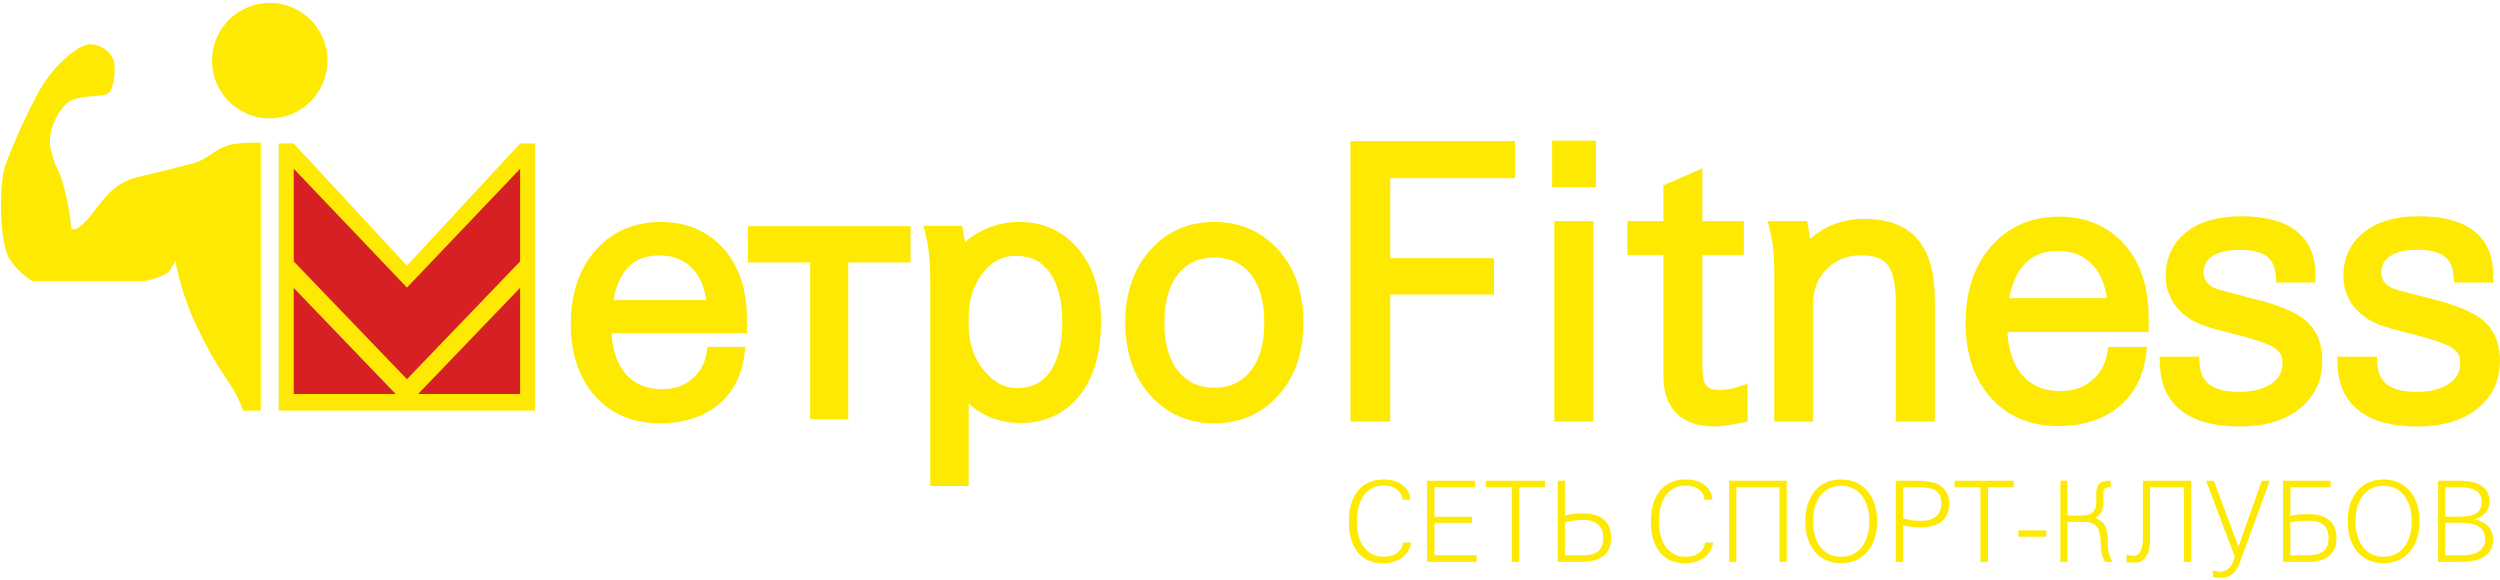
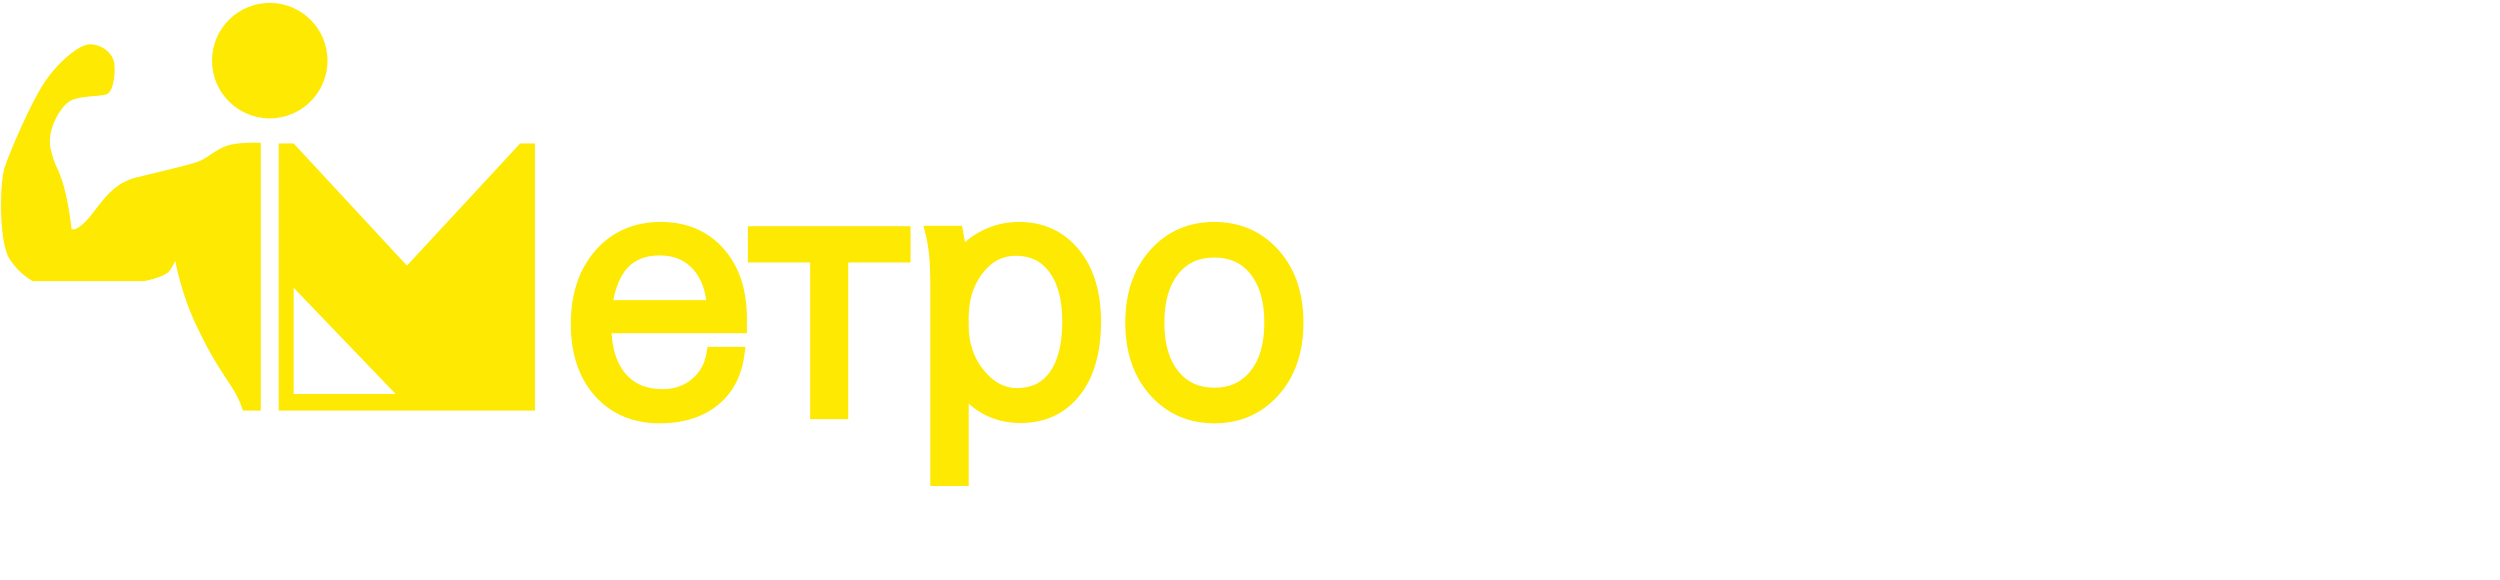
<svg xmlns="http://www.w3.org/2000/svg" width="603" height="140" viewBox="0 0 603 140" fill="none">
-   <path d="M363.462 42.977H335.322V62.271H358.404H360.353V64.22V69.098V71.058H358.404H335.322V99.748V101.697H333.362H327.694H325.735V99.748V35.97V34.011H327.694H363.462H365.421V35.97V41.018V42.977H363.462V42.977ZM382.985 45.187H376.337H374.378V43.227V35.88V33.921H376.337H382.985H384.934V35.88V43.227V45.187H382.985ZM382.365 101.697H376.867H374.908V99.748V55.273V53.324H376.867H382.365H384.315V55.273V99.748V101.697H382.365ZM419.952 101.997C418.633 102.267 417.433 102.477 416.323 102.627C415.204 102.777 414.264 102.857 413.514 102.857C409.526 102.857 406.477 101.797 404.368 99.678C402.258 97.568 401.209 94.51 401.209 90.521V61.491H394.481H392.522V59.532V55.273V53.324H394.481H401.209V45.967V44.687L402.388 44.177L407.886 41.798L410.615 40.618V43.587V53.324H418.663H420.622V55.273V59.532V61.491H418.663H410.615V88.152C410.615 89.421 410.705 90.481 410.885 91.331C411.045 92.05 411.255 92.6 411.525 92.96C411.765 93.29 412.115 93.55 412.565 93.73C413.125 93.96 413.854 94.07 414.764 94.07C415.454 94.07 416.133 94.01 416.813 93.9C417.513 93.79 418.243 93.61 418.982 93.38L421.522 92.57V95.239V100.078V101.687L419.952 101.997V101.997ZM464.727 101.697H459.228H457.269V99.748V73.027C457.269 70.808 457.099 68.938 456.769 67.419C456.449 65.999 456 64.89 455.42 64.07C454.82 63.26 454.03 62.651 453.031 62.241C451.951 61.801 450.601 61.571 448.992 61.571C447.283 61.571 445.733 61.851 444.354 62.391C442.984 62.931 441.765 63.73 440.675 64.81L440.665 64.82C439.545 65.919 438.696 67.189 438.136 68.629C437.566 70.088 437.276 71.757 437.276 73.627V99.748V101.697H435.317H429.909H427.959V99.748V65.44C427.959 63.51 427.869 61.751 427.709 60.151C427.54 58.552 427.29 57.083 426.95 55.743L426.35 53.324H428.849H434.257H435.907L436.176 54.963L436.616 57.602C437.946 56.423 439.375 55.463 440.925 54.713C443.554 53.434 446.473 52.784 449.662 52.784C452.501 52.784 455 53.184 457.129 53.994C459.358 54.833 461.188 56.103 462.607 57.802C463.997 59.452 465.026 61.531 465.706 64.02C466.356 66.409 466.686 69.188 466.686 72.357V99.748V101.697H464.727V101.697ZM516.288 80.085H484.19C484.3 81.994 484.58 83.723 485.029 85.253C485.609 87.232 486.469 88.911 487.599 90.291H487.609C488.718 91.63 490.048 92.64 491.597 93.3C493.187 93.99 495.036 94.33 497.125 94.33C498.585 94.33 499.914 94.12 501.134 93.71C502.343 93.29 503.443 92.68 504.463 91.85C505.462 91.031 506.282 90.081 506.912 89.001C507.542 87.902 507.981 86.672 508.231 85.303L508.521 83.683H510.151H515.639H517.888L517.578 85.912C517.208 88.522 516.468 90.861 515.339 92.93C514.209 95.019 512.69 96.819 510.8 98.318C508.911 99.808 506.762 100.927 504.333 101.667C501.934 102.397 499.304 102.767 496.435 102.767C493.077 102.767 490.038 102.197 487.319 101.047C484.58 99.898 482.18 98.178 480.141 95.879C478.112 93.6 476.592 90.941 475.593 87.902C474.603 84.913 474.103 81.564 474.103 77.845C474.103 74.087 474.613 70.678 475.623 67.619C476.642 64.51 478.192 61.781 480.261 59.412C482.34 57.033 484.769 55.243 487.539 54.044C490.288 52.854 493.347 52.254 496.705 52.254C499.904 52.254 502.813 52.814 505.432 53.924C508.071 55.033 510.391 56.703 512.37 58.922C514.349 61.141 515.829 63.73 516.808 66.699C517.768 69.618 518.248 72.897 518.248 76.536V78.135V80.085H516.288V80.085ZM508.171 71.917C507.981 70.518 507.682 69.238 507.252 68.079C506.662 66.449 505.832 65.06 504.763 63.91C503.703 62.781 502.493 61.931 501.124 61.371C499.734 60.801 498.135 60.511 496.345 60.511C489.978 60.511 486.069 64.31 484.62 71.917H508.171ZM560.133 86.972C560.133 89.381 559.673 91.561 558.744 93.52C557.814 95.489 556.424 97.199 554.585 98.648C552.776 100.068 550.657 101.137 548.227 101.827C545.858 102.517 543.179 102.857 540.21 102.857C534.202 102.857 529.584 101.647 526.355 99.228C522.976 96.709 521.177 92.98 520.967 88.052L520.887 86.022H522.916H528.614H530.444L530.564 87.842C530.713 90.071 531.513 91.72 532.943 92.78C534.502 93.93 536.891 94.51 540.1 94.51C541.86 94.51 543.409 94.32 544.749 93.95C546.038 93.59 547.158 93.05 548.097 92.34C548.947 91.721 549.567 91.011 549.957 90.241C550.347 89.471 550.547 88.592 550.547 87.592C550.547 86.762 550.397 86.052 550.107 85.473H550.097C549.797 84.893 549.347 84.393 548.737 83.983H548.727C548.167 83.593 547.298 83.173 546.128 82.734C544.859 82.244 543.339 81.754 541.56 81.274L534.742 79.475L533.992 79.285L533.952 79.265C532.743 78.915 531.683 78.565 530.783 78.205C529.814 77.825 529.034 77.435 528.424 77.046C526.445 75.796 524.945 74.296 523.936 72.547C522.896 70.758 522.376 68.758 522.376 66.539C522.376 64.35 522.796 62.361 523.636 60.581H523.646C524.486 58.792 525.735 57.242 527.395 55.943C529.014 54.663 530.953 53.714 533.193 53.084C535.372 52.474 537.821 52.164 540.56 52.164C546.318 52.164 550.696 53.304 553.705 55.583C556.884 57.982 558.474 61.521 558.474 66.189V68.149H556.524H550.856H549.047L548.897 66.339C548.737 64.29 548.007 62.781 546.728 61.821C545.318 60.771 543.179 60.252 540.3 60.252C538.741 60.252 537.391 60.391 536.242 60.681C535.152 60.961 534.242 61.351 533.513 61.871C532.833 62.351 532.323 62.91 532.003 63.54C531.683 64.16 531.523 64.89 531.523 65.73C531.523 66.619 531.743 67.369 532.183 67.969C532.673 68.639 533.453 69.198 534.512 69.648L534.562 69.668C534.702 69.728 535.582 69.978 537.221 70.418C538.881 70.858 541.21 71.468 544.209 72.217H544.219C546.868 72.897 549.147 73.627 551.066 74.416C553.056 75.236 554.635 76.116 555.805 77.046V77.056C557.254 78.225 558.344 79.655 559.074 81.354C559.783 83.004 560.133 84.873 560.133 86.972V86.972ZM602.988 86.972C602.988 89.381 602.528 91.561 601.599 93.52C600.669 95.489 599.28 97.199 597.44 98.648C595.641 100.068 593.522 101.137 591.092 101.827C588.713 102.517 586.034 102.857 583.065 102.857C577.057 102.857 572.439 101.647 569.21 99.228C565.831 96.709 564.032 92.98 563.822 88.052L563.742 86.022H565.781H571.479H573.299L573.429 87.842C573.579 90.071 574.368 91.72 575.798 92.78C577.357 93.93 579.746 94.51 582.965 94.51C584.715 94.51 586.264 94.32 587.604 93.95C588.893 93.59 590.013 93.05 590.962 92.34C591.802 91.721 592.422 91.011 592.822 90.241C593.212 89.471 593.402 88.592 593.402 87.592C593.402 86.762 593.252 86.052 592.962 85.473H592.952C592.652 84.893 592.202 84.393 591.592 83.983C591.022 83.593 590.153 83.173 588.983 82.734C587.724 82.244 586.194 81.754 584.415 81.274L577.597 79.475L576.857 79.285L576.807 79.265C575.598 78.915 574.538 78.565 573.638 78.205C572.679 77.825 571.889 77.435 571.279 77.046C569.3 75.796 567.801 74.296 566.791 72.547C565.751 70.758 565.231 68.758 565.231 66.539C565.231 64.35 565.651 62.361 566.491 60.581H566.501C567.341 58.792 568.59 57.242 570.26 55.943H570.25C571.869 54.663 573.808 53.714 576.058 53.084C578.227 52.474 580.686 52.164 583.415 52.164C589.173 52.164 593.552 53.304 596.57 55.583C599.749 57.982 601.329 61.521 601.329 66.189V68.149H599.379H593.711H591.902L591.762 66.339C591.592 64.29 590.862 62.781 589.583 61.821C588.173 60.771 586.034 60.252 583.155 60.252C581.606 60.252 580.246 60.391 579.097 60.681C578.007 60.961 577.097 61.351 576.368 61.871C575.688 62.351 575.188 62.91 574.858 63.54C574.538 64.16 574.378 64.89 574.378 65.73C574.378 66.619 574.598 67.369 575.048 67.969C575.528 68.639 576.308 69.198 577.367 69.648L577.427 69.668C577.557 69.728 578.447 69.978 580.086 70.418C581.736 70.858 584.065 71.468 587.064 72.217H587.074C589.723 72.897 592.012 73.627 593.921 74.416C595.911 75.236 597.49 76.116 598.66 77.046L598.67 77.056C600.119 78.225 601.209 79.655 601.929 81.354C602.638 83.004 602.988 84.873 602.988 86.972V86.972Z" fill="#FDE902" />
  <path d="M178.197 80.374H147.517C147.627 82.164 147.887 83.783 148.317 85.223C148.867 87.102 149.687 88.701 150.766 90.021C151.826 91.291 153.095 92.25 154.565 92.89C156.074 93.54 157.834 93.86 159.833 93.86C162.552 93.86 164.881 93.08 166.811 91.501C167.77 90.721 168.54 89.821 169.14 88.791C169.74 87.752 170.159 86.582 170.389 85.273L170.679 83.663H172.309H177.577H179.816L179.506 85.882C179.156 88.392 178.436 90.641 177.357 92.63C176.267 94.649 174.808 96.379 172.988 97.828H172.978C171.169 99.258 169.1 100.337 166.761 101.047C164.461 101.757 161.922 102.107 159.163 102.107C155.934 102.107 153.015 101.557 150.396 100.457C147.757 99.348 145.458 97.688 143.489 95.479C141.539 93.29 140.08 90.731 139.11 87.802C138.161 84.933 137.681 81.714 137.681 78.145C137.681 74.526 138.171 71.248 139.14 68.309C140.13 65.33 141.619 62.701 143.609 60.421C145.608 58.132 147.937 56.403 150.606 55.253C153.255 54.104 156.194 53.534 159.423 53.534C162.502 53.534 165.301 54.074 167.83 55.133C170.369 56.213 172.599 57.812 174.498 59.952C176.407 62.091 177.827 64.58 178.766 67.429C179.696 70.238 180.156 73.387 180.156 76.886V78.415V80.374H178.197V80.374ZM170.329 72.387C170.149 71.078 169.859 69.888 169.47 68.808C168.9 67.259 168.11 65.93 167.09 64.85C166.081 63.76 164.931 62.95 163.632 62.421C162.312 61.881 160.793 61.611 159.083 61.611C155.764 61.611 153.185 62.621 151.336 64.64C149.717 66.409 148.587 68.988 147.937 72.387H170.329V72.387ZM217.663 63.31H204.597V99.128V101.087H202.638H197.37H195.411V99.128V63.31H182.345H180.386V61.351V56.513V54.553H182.345H217.663H219.622V56.513V61.351V63.31H217.663ZM265.566 77.565C265.566 81.274 265.156 84.603 264.317 87.542C263.467 90.541 262.187 93.14 260.458 95.329C258.698 97.548 256.619 99.228 254.22 100.347C251.831 101.467 249.152 102.027 246.193 102.027C241.305 102.027 237.126 100.467 233.647 97.359V115.262V117.222H231.688H226.34H224.38V115.262V67.789C224.38 65.51 224.29 63.48 224.121 61.691C223.951 59.902 223.681 58.302 223.341 56.893L222.741 54.464H225.23H230.408H232.058L232.338 56.093L232.758 58.442L232.957 58.262C234.097 57.242 235.387 56.383 236.826 55.663V55.653C238.216 54.953 239.665 54.423 241.165 54.064C242.674 53.714 244.214 53.534 245.793 53.534C248.762 53.534 251.461 54.094 253.88 55.213C256.309 56.343 258.439 58.012 260.258 60.251C262.047 62.451 263.387 65.01 264.267 67.929C265.136 70.798 265.566 74.007 265.566 77.565V77.565ZM256.219 77.565C256.219 74.926 255.949 72.597 255.41 70.588C254.89 68.638 254.12 66.979 253.1 65.62V65.61C252.121 64.29 250.971 63.31 249.652 62.671C248.322 62.021 246.783 61.691 245.033 61.691C243.384 61.691 241.904 62.051 240.575 62.751V62.761C239.215 63.48 237.976 64.6 236.866 66.089H236.856C235.796 67.539 234.987 69.128 234.457 70.848C233.917 72.587 233.647 74.477 233.647 76.536V78.485C233.647 80.664 233.957 82.664 234.587 84.483C235.207 86.292 236.136 87.932 237.376 89.411L237.386 89.421C238.555 90.851 239.825 91.91 241.155 92.6C242.434 93.27 243.814 93.61 245.283 93.61C247.043 93.61 248.572 93.29 249.872 92.65C251.161 92.01 252.281 91.051 253.21 89.761V89.751C254.19 88.402 254.93 86.732 255.43 84.763C255.959 82.694 256.219 80.294 256.219 77.565V77.565ZM314.389 77.815C314.389 81.364 313.899 84.593 312.91 87.502C311.91 90.441 310.4 93.04 308.391 95.299C306.372 97.558 304.053 99.258 301.464 100.397C298.864 101.537 296.005 102.107 292.897 102.107C289.798 102.107 286.939 101.537 284.34 100.397C281.74 99.258 279.431 97.558 277.412 95.299C275.393 93.04 273.893 90.441 272.894 87.502C271.914 84.593 271.414 81.364 271.414 77.815C271.414 74.257 271.914 71.018 272.914 68.099C273.923 65.14 275.453 62.531 277.472 60.281C279.471 58.032 281.77 56.353 284.36 55.223C286.949 54.094 289.798 53.534 292.897 53.534C296.005 53.534 298.864 54.104 301.464 55.233C304.053 56.363 306.372 58.062 308.391 60.321C310.4 62.561 311.91 65.16 312.91 68.109C313.889 71.018 314.389 74.257 314.389 77.815ZM304.952 77.815C304.952 75.236 304.662 72.957 304.083 70.988C303.523 69.068 302.683 67.419 301.574 66.019C300.514 64.72 299.274 63.74 297.865 63.1C296.425 62.451 294.766 62.121 292.897 62.121C291.037 62.121 289.378 62.451 287.938 63.1C286.529 63.74 285.289 64.72 284.23 66.019C283.12 67.419 282.28 69.068 281.72 70.988C281.141 72.957 280.851 75.236 280.851 77.815C280.851 80.404 281.141 82.684 281.71 84.643C282.27 86.552 283.1 88.192 284.21 89.561C285.279 90.881 286.529 91.87 287.948 92.53C289.388 93.19 291.037 93.52 292.897 93.52C294.756 93.52 296.395 93.19 297.825 92.53C299.254 91.87 300.504 90.881 301.583 89.561C302.683 88.192 303.523 86.552 304.083 84.633C304.662 82.674 304.952 80.394 304.952 77.815V77.815ZM125.455 69.418V95.029H100.844L125.455 69.418ZM125.455 40.708V63.05L98.154 91.461L70.854 63.05V40.708L98.154 69.358L125.455 40.708V40.708ZM70.834 69.418V95.029H95.445L70.834 69.418V69.418ZM62.907 34.45C62.907 34.45 62.747 34.441 62.487 34.431C61.167 34.391 57.089 34.34 54.68 35.17C51.781 36.18 50.051 38.189 47.702 39.019C45.363 39.859 38.885 41.308 32.647 42.867C26.4 44.427 23.611 50.345 20.822 53.244C18.023 56.143 17.243 55.193 17.243 55.193C17.243 55.193 16.693 49.565 15.353 44.827C14.014 40.078 13.284 40.588 12.225 35.95C11.165 31.322 14.624 25.574 17.023 24.294C19.422 23.015 24.05 23.344 25.72 22.735C27.389 22.115 27.899 17.596 27.559 15.257C27.229 12.918 24.77 10.799 21.871 10.679C18.972 10.569 13.504 15.477 10.385 20.385C7.256 25.304 2.688 35.9 1.228 40.029C-0.221 44.157 -0.221 58.432 2.238 62.341C4.687 66.239 7.926 67.809 7.926 67.809H34.707C34.707 67.809 39.835 66.909 40.944 65.24C42.064 63.56 42.284 62.891 42.284 62.891C42.284 62.891 43.514 70.368 47.312 78.405C51.101 86.432 53.56 89.731 55.789 93.18C58.019 96.639 58.578 99.038 58.578 99.038H62.907V34.45V34.45ZM65.066 0.702C57.369 0.702 51.141 6.94 51.141 14.627C51.141 22.315 57.369 28.552 65.066 28.552C72.753 28.552 78.991 22.315 78.991 14.627C78.991 6.94 72.753 0.702 65.066 0.702ZM67.225 34.6H70.834L98.154 64.07L125.455 34.6H129.024V99.038H67.225V34.6V34.6Z" fill="#FDE902" />
-   <path fill-rule="evenodd" clip-rule="evenodd" d="M70.834 69.418V95.029H95.445L70.834 69.418ZM125.455 40.708V63.05L98.155 91.461L70.854 63.05V40.708L98.155 69.358L125.455 40.708V40.708ZM125.455 69.418V95.029H100.844L125.455 69.418Z" fill="#D72024" />
-   <path d="M340.39 130.877C340.08 132.466 339.33 133.686 338.131 134.556C336.941 135.415 335.382 135.845 333.462 135.845C330.923 135.845 328.934 134.965 327.504 133.206C326.065 131.447 325.355 128.967 325.355 125.759C325.355 122.57 326.095 120.081 327.574 118.311C329.064 116.542 331.123 115.652 333.782 115.652C335.622 115.652 337.111 116.082 338.241 116.942C339.37 117.801 340.03 119.001 340.2 120.52H338.321C338.191 119.471 337.711 118.631 336.891 118.031C336.071 117.421 335.002 117.122 333.672 117.122C331.703 117.122 330.154 117.881 329.024 119.411C327.864 120.97 327.285 123.13 327.285 125.869C327.285 128.468 327.864 130.527 329.034 132.026C330.203 133.536 331.773 134.296 333.722 134.296C335.012 134.296 336.071 133.986 336.921 133.376C337.761 132.756 338.271 131.926 338.451 130.877H340.39V130.877ZM356.154 135.515H344.219V115.952H355.765V117.501H345.988V124.649H355.035V126.118H345.988V133.916H356.154V135.515V135.515ZM372.669 117.521H366.451V135.515H364.631V117.521H358.374V115.952H372.669V117.521ZM388.583 129.707C388.583 133.576 386.174 135.515 381.356 135.515H375.728V115.952H377.467V124.319C378.826 123.999 380.226 123.829 381.656 123.829C386.274 123.829 388.583 125.789 388.583 129.707V129.707ZM386.684 129.627C386.684 128.288 386.264 127.238 385.424 126.508C384.585 125.779 383.405 125.409 381.875 125.409C380.396 125.409 378.926 125.599 377.467 125.979V133.946H381.875C383.585 133.946 384.814 133.596 385.574 132.896C386.314 132.216 386.684 131.127 386.684 129.627V129.627ZM413.244 130.877C412.935 132.466 412.185 133.686 410.985 134.556C409.796 135.415 408.236 135.845 406.317 135.845C403.778 135.845 401.789 134.965 400.359 133.206C398.92 131.447 398.2 128.967 398.2 125.759C398.2 122.57 398.949 120.081 400.429 118.311C401.908 116.542 403.978 115.652 406.627 115.652C408.476 115.652 409.956 116.082 411.095 116.942C412.225 117.801 412.875 119.001 413.055 120.52H411.165C411.035 119.471 410.565 118.631 409.746 118.031C408.926 117.421 407.846 117.122 406.527 117.122C404.558 117.122 403.008 117.881 401.878 119.411C400.719 120.97 400.139 123.13 400.139 125.869C400.139 128.468 400.719 130.527 401.888 132.026C403.058 133.536 404.617 134.296 406.577 134.296C407.856 134.296 408.926 133.986 409.766 133.376C410.615 132.756 411.125 131.926 411.305 130.877H413.244V130.877ZM430.958 135.515H429.219V117.521H418.803V135.515H417.073V115.952H430.958V135.515V135.515ZM452.761 125.739C452.761 128.828 451.961 131.277 450.372 133.106C448.792 134.935 446.693 135.845 444.084 135.845C441.475 135.845 439.375 134.935 437.806 133.116C436.226 131.297 435.447 128.838 435.447 125.739C435.447 122.63 436.236 120.171 437.816 118.341C439.375 116.542 441.465 115.652 444.084 115.652C446.703 115.652 448.792 116.552 450.372 118.361C451.961 120.191 452.761 122.65 452.761 125.739ZM450.881 125.739C450.881 123.11 450.262 121.02 449.022 119.481C447.782 117.941 446.133 117.172 444.084 117.172C442.024 117.172 440.385 117.941 439.155 119.471C437.926 121.01 437.316 123.1 437.316 125.739C437.316 128.368 437.926 130.457 439.155 131.996C440.385 133.526 442.024 134.296 444.084 134.296C446.133 134.296 447.782 133.526 449.022 131.986C450.262 130.447 450.881 128.358 450.881 125.739ZM470.155 121.34C470.155 125.249 467.835 127.198 463.217 127.198C461.788 127.198 460.398 127.038 459.038 126.708V135.515H457.269V115.952H461.937C464.766 115.952 466.716 116.292 467.775 116.982C469.365 118.011 470.155 119.461 470.155 121.34V121.34ZM468.245 121.41C468.245 120.021 467.825 119.031 466.996 118.431C466.146 117.821 464.806 117.521 462.977 117.521H459.038V125.059C460.498 125.439 461.967 125.629 463.447 125.629C464.976 125.629 466.156 125.259 466.996 124.529C467.835 123.789 468.245 122.75 468.245 121.41V121.41ZM485.719 117.521H479.501V135.515H477.682V117.521H471.434V115.952H485.719V117.521V117.521ZM493.556 129.457H486.849V127.938H493.556V129.457ZM509.621 135.515H507.741C507.052 134.356 506.712 132.996 506.712 131.447C506.712 129.367 506.412 127.918 505.802 127.098C505.192 126.278 504.143 125.869 502.633 125.869H498.665V135.515H496.955V115.952H498.665V124.349H502.253C504.503 124.349 505.622 123.279 505.622 121.15V119.161C505.622 118.001 505.832 117.192 506.252 116.742C506.742 116.212 507.682 115.952 509.081 115.952V117.501C508.431 117.501 507.981 117.601 507.721 117.811C507.462 118.021 507.332 118.411 507.332 119.001V120.79C507.332 121.89 507.212 122.71 506.962 123.259C506.702 123.849 506.182 124.379 505.432 124.839V124.939C506.592 125.399 507.382 126.079 507.801 126.948C508.211 127.828 508.421 129.267 508.421 131.247C508.421 133.086 508.821 134.506 509.621 135.515V135.515ZM528.534 135.515H526.795V117.551H518.588V130.227C518.588 132.026 518.248 133.396 517.578 134.356C516.938 135.255 516.059 135.705 514.949 135.705C513.979 135.705 513.3 135.645 512.91 135.525V133.706C513.439 133.936 514.029 134.056 514.659 134.056C516.139 134.056 516.868 132.576 516.868 129.627V115.952H528.534V135.515V135.515ZM547.458 115.952L540.19 135.825C539.33 138.194 537.791 139.384 535.582 139.384C534.832 139.384 534.232 139.304 533.752 139.154V137.584C533.762 137.594 533.922 137.634 534.222 137.714C534.652 137.824 535.012 137.884 535.322 137.884C537.141 137.884 538.351 136.775 538.951 134.566L539.031 134.276L532.103 115.952H533.992L539.86 131.706L539.96 131.716L545.548 115.952H547.458V115.952ZM563.552 129.887C563.552 131.797 562.902 133.246 561.603 134.216C560.453 135.085 558.914 135.515 556.974 135.515H550.666V115.952H562.132V117.521H552.436V124.399C553.695 124.149 555.145 124.019 556.784 124.019C561.293 124.019 563.552 125.979 563.552 129.887ZM561.653 129.817C561.653 126.998 560.113 125.599 557.024 125.599C555.155 125.599 553.625 125.729 552.436 125.989V133.946H556.454C558.254 133.946 559.573 133.606 560.403 132.946C561.233 132.276 561.653 131.237 561.653 129.817ZM583.585 125.739C583.585 128.828 582.795 131.277 581.206 133.106C579.616 134.935 577.517 135.845 574.908 135.845C572.299 135.845 570.21 134.935 568.63 133.116C567.061 131.297 566.271 128.838 566.271 125.739C566.271 122.63 567.061 120.171 568.64 118.341C570.2 116.542 572.289 115.652 574.908 115.652C577.527 115.652 579.616 116.552 581.196 118.361C582.785 120.191 583.585 122.65 583.585 125.739ZM581.706 125.739C581.706 123.11 581.086 121.02 579.846 119.481C578.607 117.941 576.957 117.172 574.908 117.172C572.849 117.172 571.209 117.941 569.99 119.471C568.76 121.01 568.15 123.1 568.15 125.739C568.15 128.368 568.76 130.457 569.99 131.996C571.209 133.526 572.849 134.296 574.908 134.296C576.957 134.296 578.607 133.526 579.846 131.986C581.086 130.447 581.706 128.358 581.706 125.739ZM601.329 130.107C601.329 133.716 598.72 135.515 593.472 135.515H588.073V115.952H593.032C597.97 115.952 600.439 117.601 600.439 120.9C600.439 123.179 599.22 124.629 596.76 125.249C598.22 125.509 599.339 126.058 600.139 126.918C600.939 127.768 601.329 128.838 601.329 130.107V130.107ZM598.59 120.95C598.59 118.671 596.83 117.521 593.312 117.521H589.783V124.619H593.292C595.141 124.619 596.481 124.339 597.3 123.799C598.16 123.219 598.59 122.27 598.59 120.95ZM599.429 130.137C599.429 127.438 597.54 126.088 593.751 126.088H589.783V133.946H594.041C595.751 133.946 597.08 133.596 598.04 132.896C598.97 132.216 599.429 131.297 599.429 130.137V130.137Z" fill="#FDE902" />
</svg>